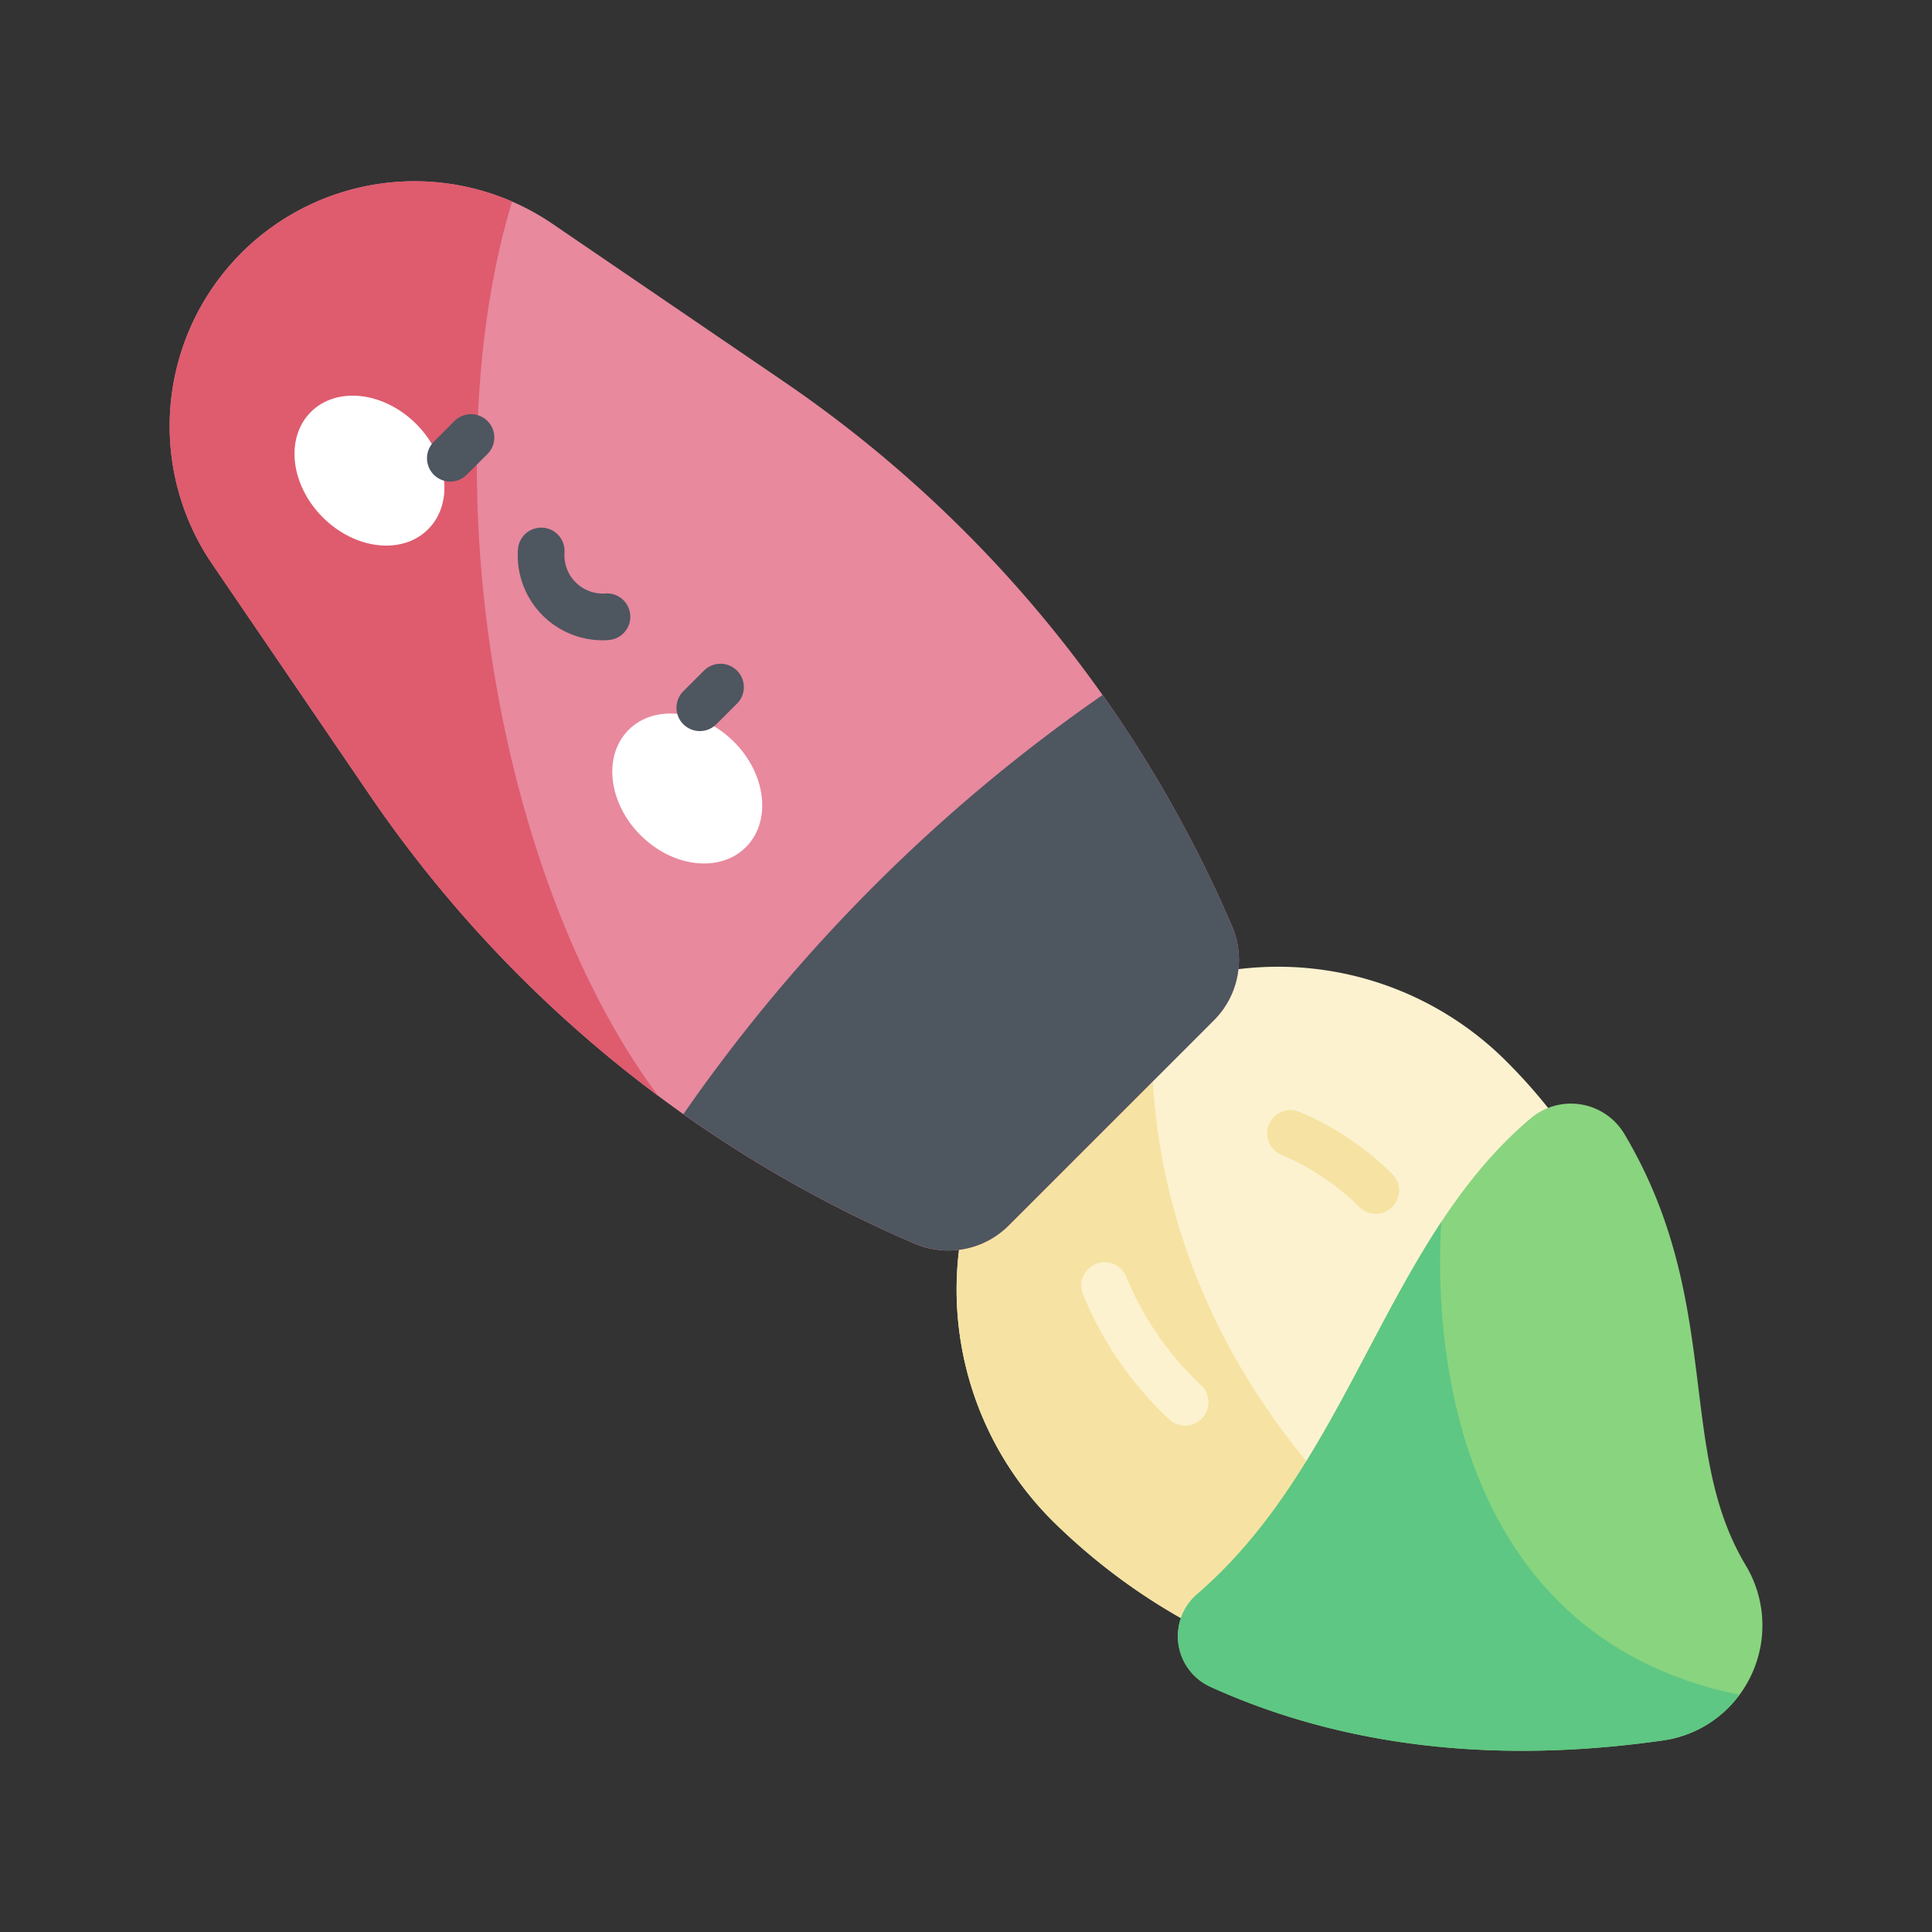
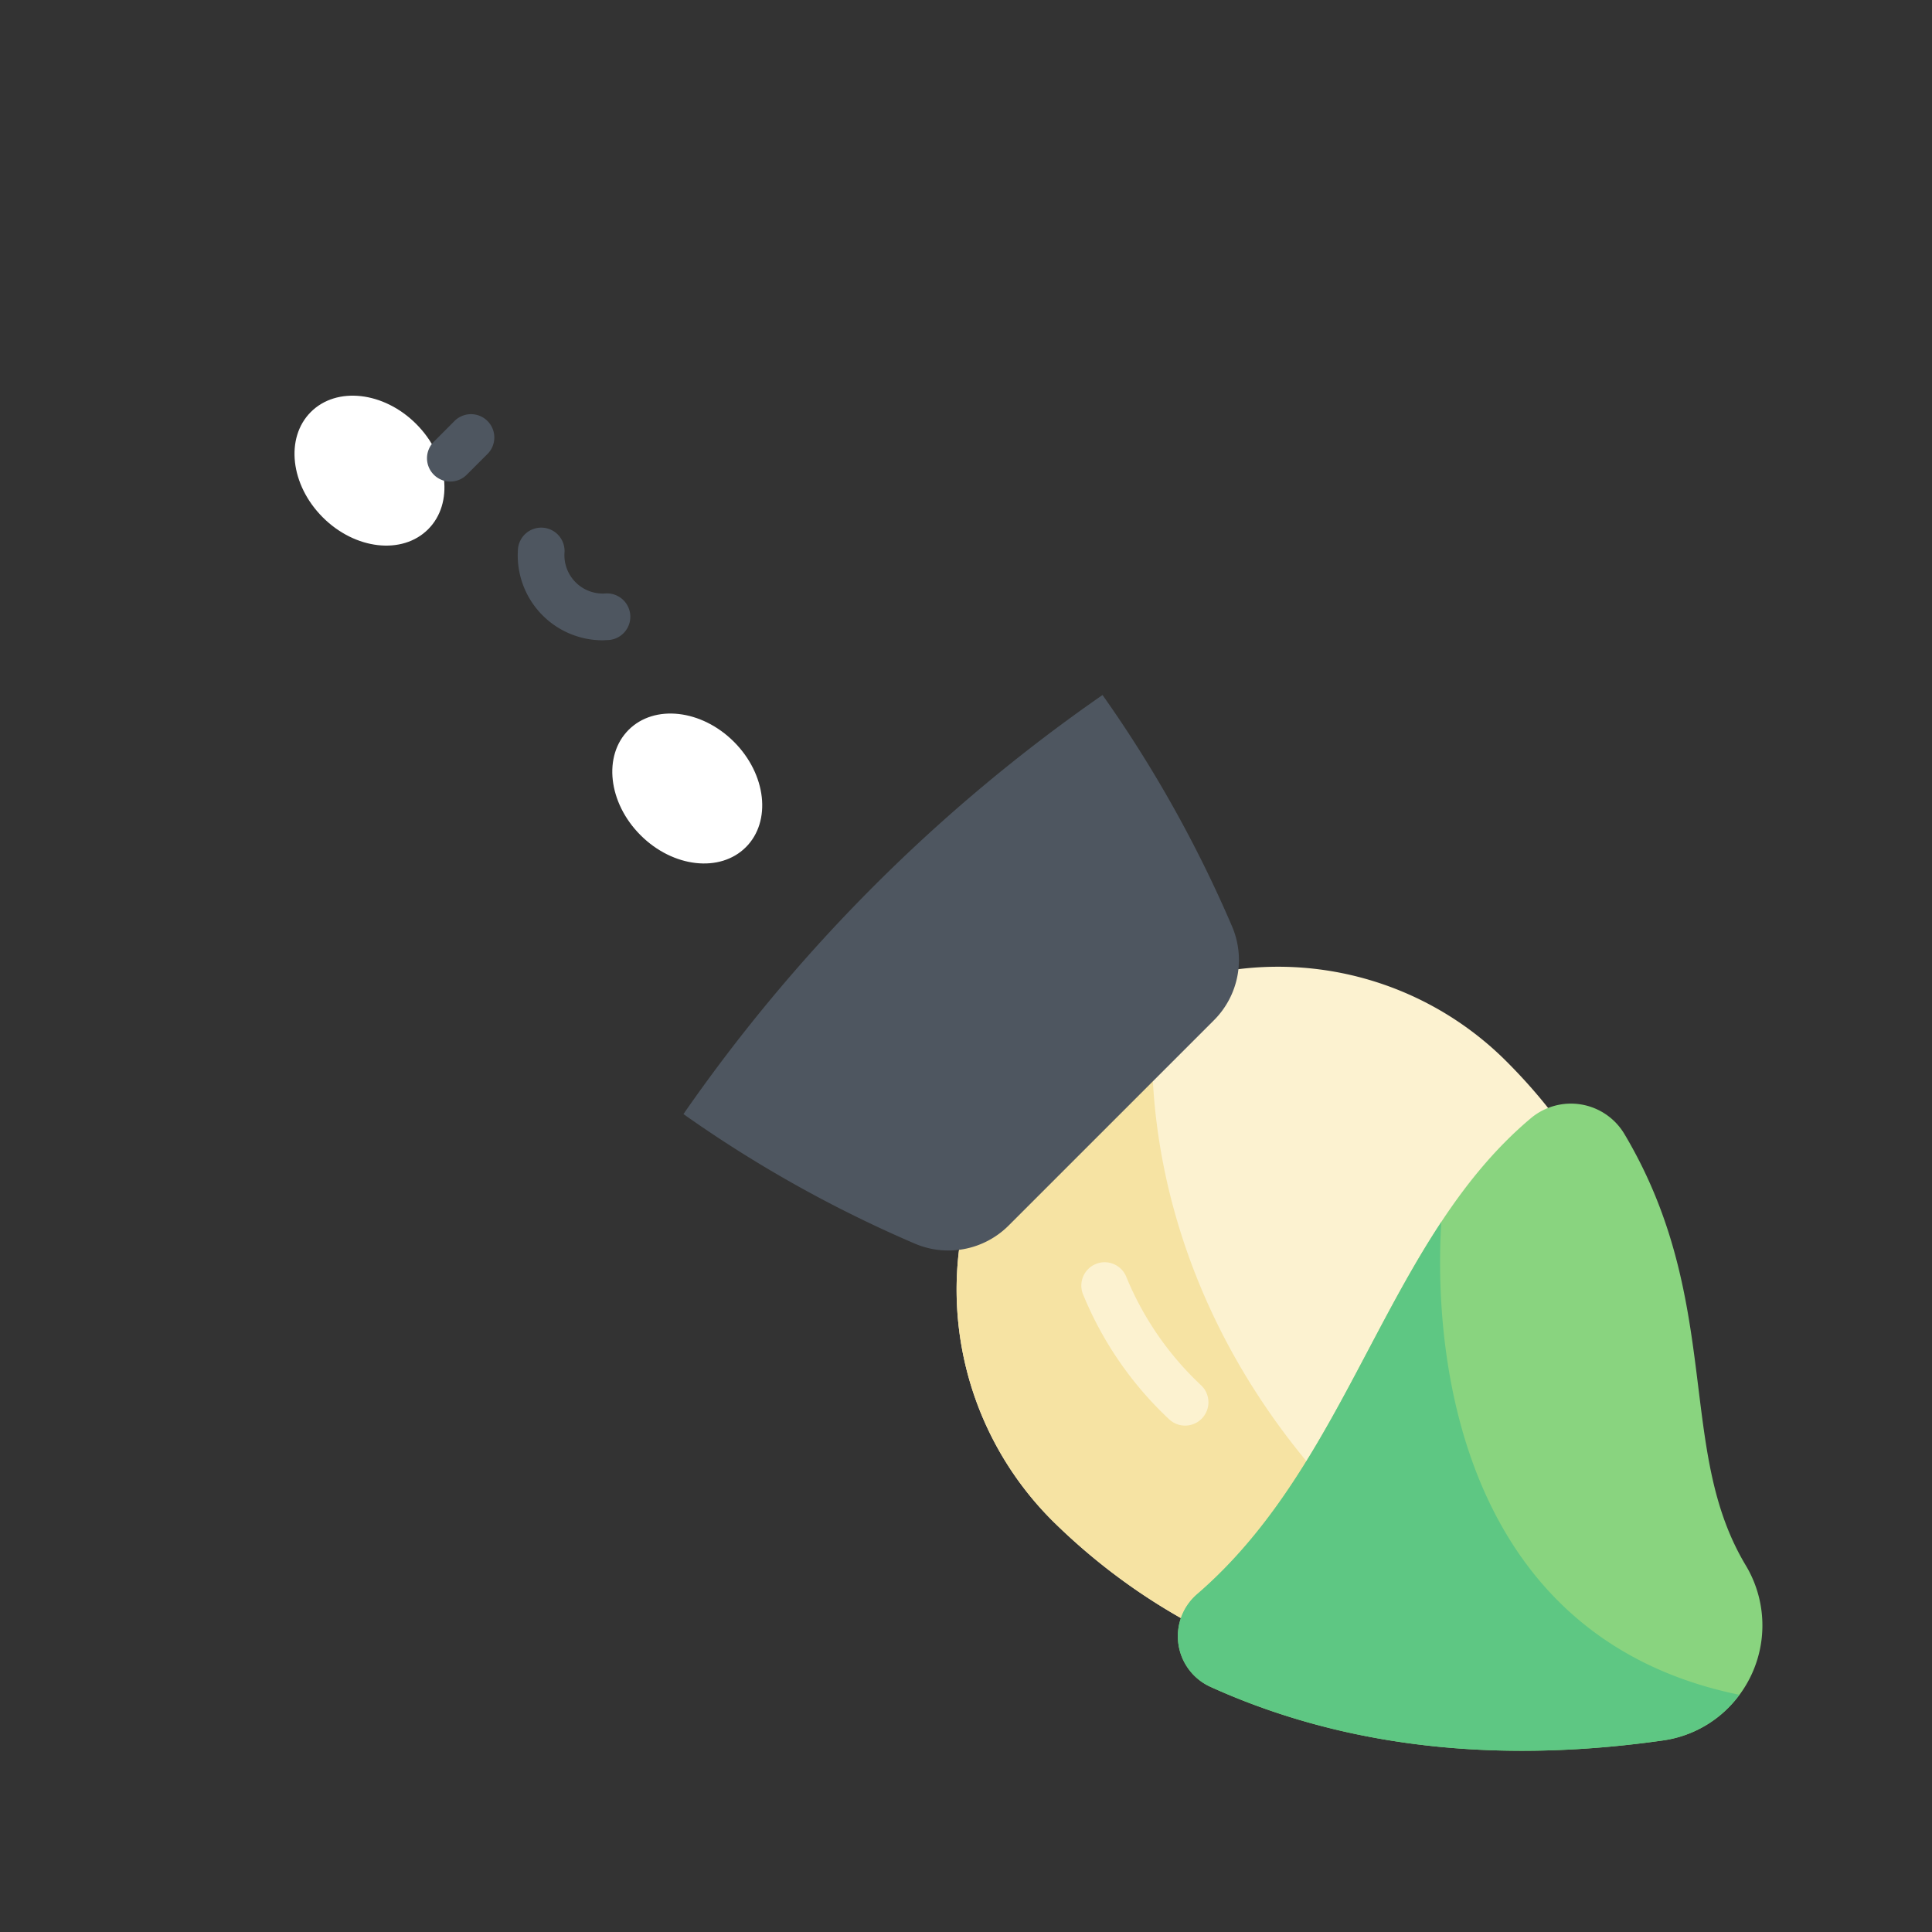
<svg xmlns="http://www.w3.org/2000/svg" width="136" height="136" viewBox="0 0 136 136">
  <rect x="0" y="0" width="136" height="136" fill="#333333" stroke="none" />
  <g id="artdizayn" transform="translate(-483 -1298)">
-     <rect id="Rectangle_2173" data-name="Rectangle 2173" width="136" height="136" transform="translate(483 1298)" fill="none" />
    <g id="brush" transform="translate(494.94 1307.028)">
      <path id="Path_15185" data-name="Path 15185" d="M260.037,295.543c9.307,9.015,23.191,14.523,42.173,11.819a4.811,4.811,0,0,0,3.42-7.249c-6.6-11.03-.192-23.459-13.948-37.214a22.733,22.733,0,0,0-32.05-.1A22.987,22.987,0,0,0,260.037,295.543Z" transform="translate(-197.582 -197.216)" fill="#fcf2d0" />
      <path id="Path_15186" data-name="Path 15186" d="M299.682,313.757c-27.441-13.081-34.353-34.915-32.718-49.725a22.653,22.653,0,0,0-7.329,4.853,22.987,22.987,0,0,0,.4,32.743C268.926,310.237,281.992,315.642,299.682,313.757Z" transform="translate(-197.583 -203.301)" fill="#f6e3a3" />
      <path id="Path_15187" data-name="Path 15187" d="M300.377,362.724a1.636,1.636,0,0,1-1.132-.453,24.957,24.957,0,0,1-6.071-8.836,1.642,1.642,0,1,1,3.082-1.136,21.8,21.8,0,0,0,5.254,7.594,1.642,1.642,0,0,1-1.133,2.831Z" transform="translate(-228.894 -271.399)" fill="#fcf2d0" />
-       <path id="Path_15188" data-name="Path 15188" d="M360.478,309.6a1.637,1.637,0,0,1-1.161-.481,17.706,17.706,0,0,0-5.47-3.67,1.642,1.642,0,1,1,1.252-3.037,20.865,20.865,0,0,1,6.54,4.384,1.642,1.642,0,0,1-1.162,2.8Z" transform="translate(-275.566 -233.178)" fill="#f6e3a3" />
      <path id="Path_15189" data-name="Path 15189" d="M364.079,332.746c-2.255-3.769-2.754-7.807-3.332-12.481-.681-5.505-1.431-11.541-5.22-17.9a4.382,4.382,0,0,0-6.567-1.1c-10.253,8.608-12.674,24.169-23.486,33.5a3.909,3.909,0,0,0,.911,6.527c7.926,3.6,18.379,5.7,31.852,3.783a8.074,8.074,0,0,0,4.608-2.293A8.21,8.21,0,0,0,364.079,332.746Z" transform="translate(-253.13 -231.584)" fill="#89d47f" />
      <path id="Path_15190" data-name="Path 15190" d="M358.236,374.789a8.073,8.073,0,0,0,4.608-2.293,8.224,8.224,0,0,0,.789-.922c-19.285-3.942-21.605-23.134-20.984-33.281-5.609,8.486-8.987,19.123-17.175,26.187a3.909,3.909,0,0,0,.91,6.527C334.311,374.608,344.763,376.708,358.236,374.789Z" transform="translate(-253.13 -261.3)" fill="#5ec783" />
-       <path id="Path_15191" data-name="Path 15191" d="M5.05,8.779a17.24,17.24,0,0,1,21.9-2.053L43.211,17.814A88.78,88.78,0,0,1,74.788,56.18a6,6,0,0,1-1.272,6.608L59.058,77.245a6,6,0,0,1-6.608,1.272A88.78,88.78,0,0,1,14.084,46.941L3,30.683A17.241,17.241,0,0,1,5.05,8.779Z" transform="translate(0 0)" fill="#e8899e" />
-       <path id="Path_15192" data-name="Path 15192" d="M24.106,5.165A17.239,17.239,0,0,0,3,30.691L14.085,46.948a88.775,88.775,0,0,0,20.3,21.166C22.755,52.482,18.438,23.942,24.106,5.165Z" transform="translate(0 -0.008)" fill="#de5c6e" />
      <path id="Path_15193" data-name="Path 15193" d="M188.048,206.236l14.457-14.457a6,6,0,0,0,1.272-6.608,88.765,88.765,0,0,0-9.117-16.284,117.148,117.148,0,0,0-29.5,29.5,88.767,88.767,0,0,0,16.284,9.117A6,6,0,0,0,188.048,206.236Z" transform="translate(-128.99 -128.991)" fill="#4e5660" />
      <ellipse id="Ellipse_104" data-name="Ellipse 104" cx="4.649" cy="5.838" rx="4.649" ry="5.838" transform="translate(6.653 23.261) rotate(-45)" fill="#fff" />
      <ellipse id="Ellipse_105" data-name="Ellipse 105" cx="4.649" cy="5.838" rx="4.649" ry="5.838" transform="translate(29.023 45.637) rotate(-45)" fill="#fff" />
      <g id="Group_4713" data-name="Group 4713" transform="translate(18.114 20.129)">
        <path id="Path_15194" data-name="Path 15194" d="M84.361,83.363a1.642,1.642,0,0,1-1.161-2.8L84.657,79.1a1.642,1.642,0,1,1,2.323,2.322l-1.458,1.458A1.638,1.638,0,0,1,84.361,83.363Z" transform="translate(-82.718 -78.621)" fill="#4e5660" />
-         <path id="Path_15195" data-name="Path 15195" d="M164.565,163.567a1.642,1.642,0,0,1-1.161-2.8l1.458-1.458a1.642,1.642,0,0,1,2.323,2.323l-1.458,1.458A1.638,1.638,0,0,1,164.565,163.567Z" transform="translate(-145.359 -141.261)" fill="#4e5660" />
-         <path id="Path_15196" data-name="Path 15196" d="M117.888,123.028a5.981,5.981,0,0,1-5.969-6.4,1.642,1.642,0,1,1,3.277.225,2.7,2.7,0,0,0,2.879,2.879,1.642,1.642,0,1,1,.225,3.277C118.163,123.023,118.025,123.028,117.888,123.028Z" transform="translate(-105.513 -107.113)" fill="#4e5660" />
+         <path id="Path_15196" data-name="Path 15196" d="M117.888,123.028a5.981,5.981,0,0,1-5.969-6.4,1.642,1.642,0,1,1,3.277.225,2.7,2.7,0,0,0,2.879,2.879,1.642,1.642,0,1,1,.225,3.277Z" transform="translate(-105.513 -107.113)" fill="#4e5660" />
      </g>
    </g>
  </g>
</svg>